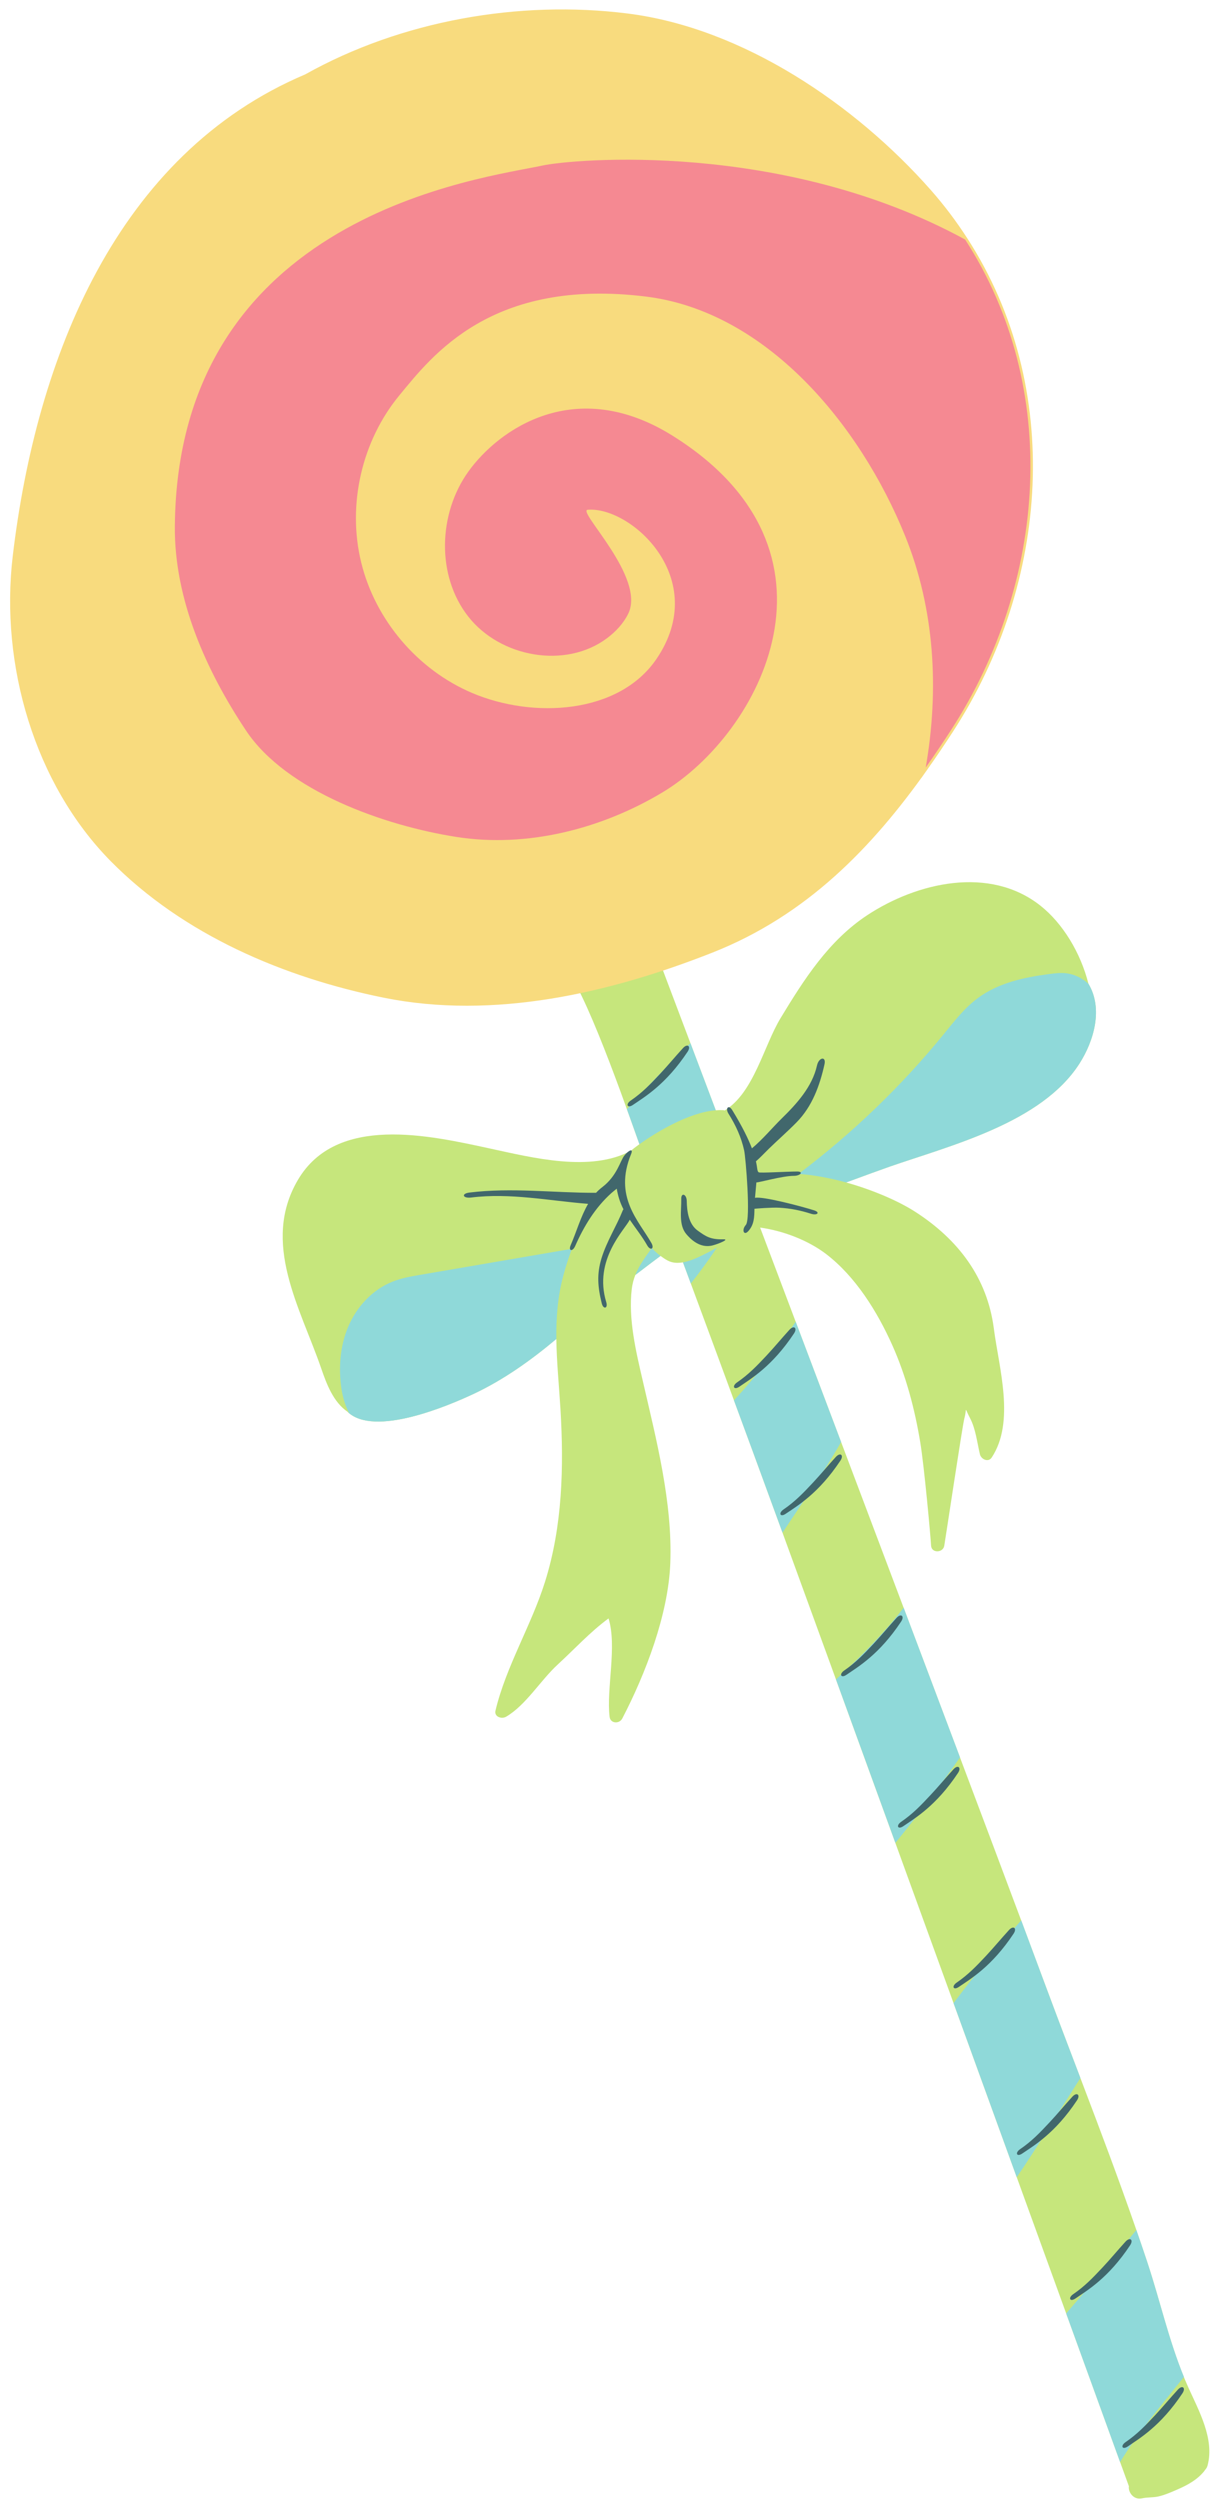
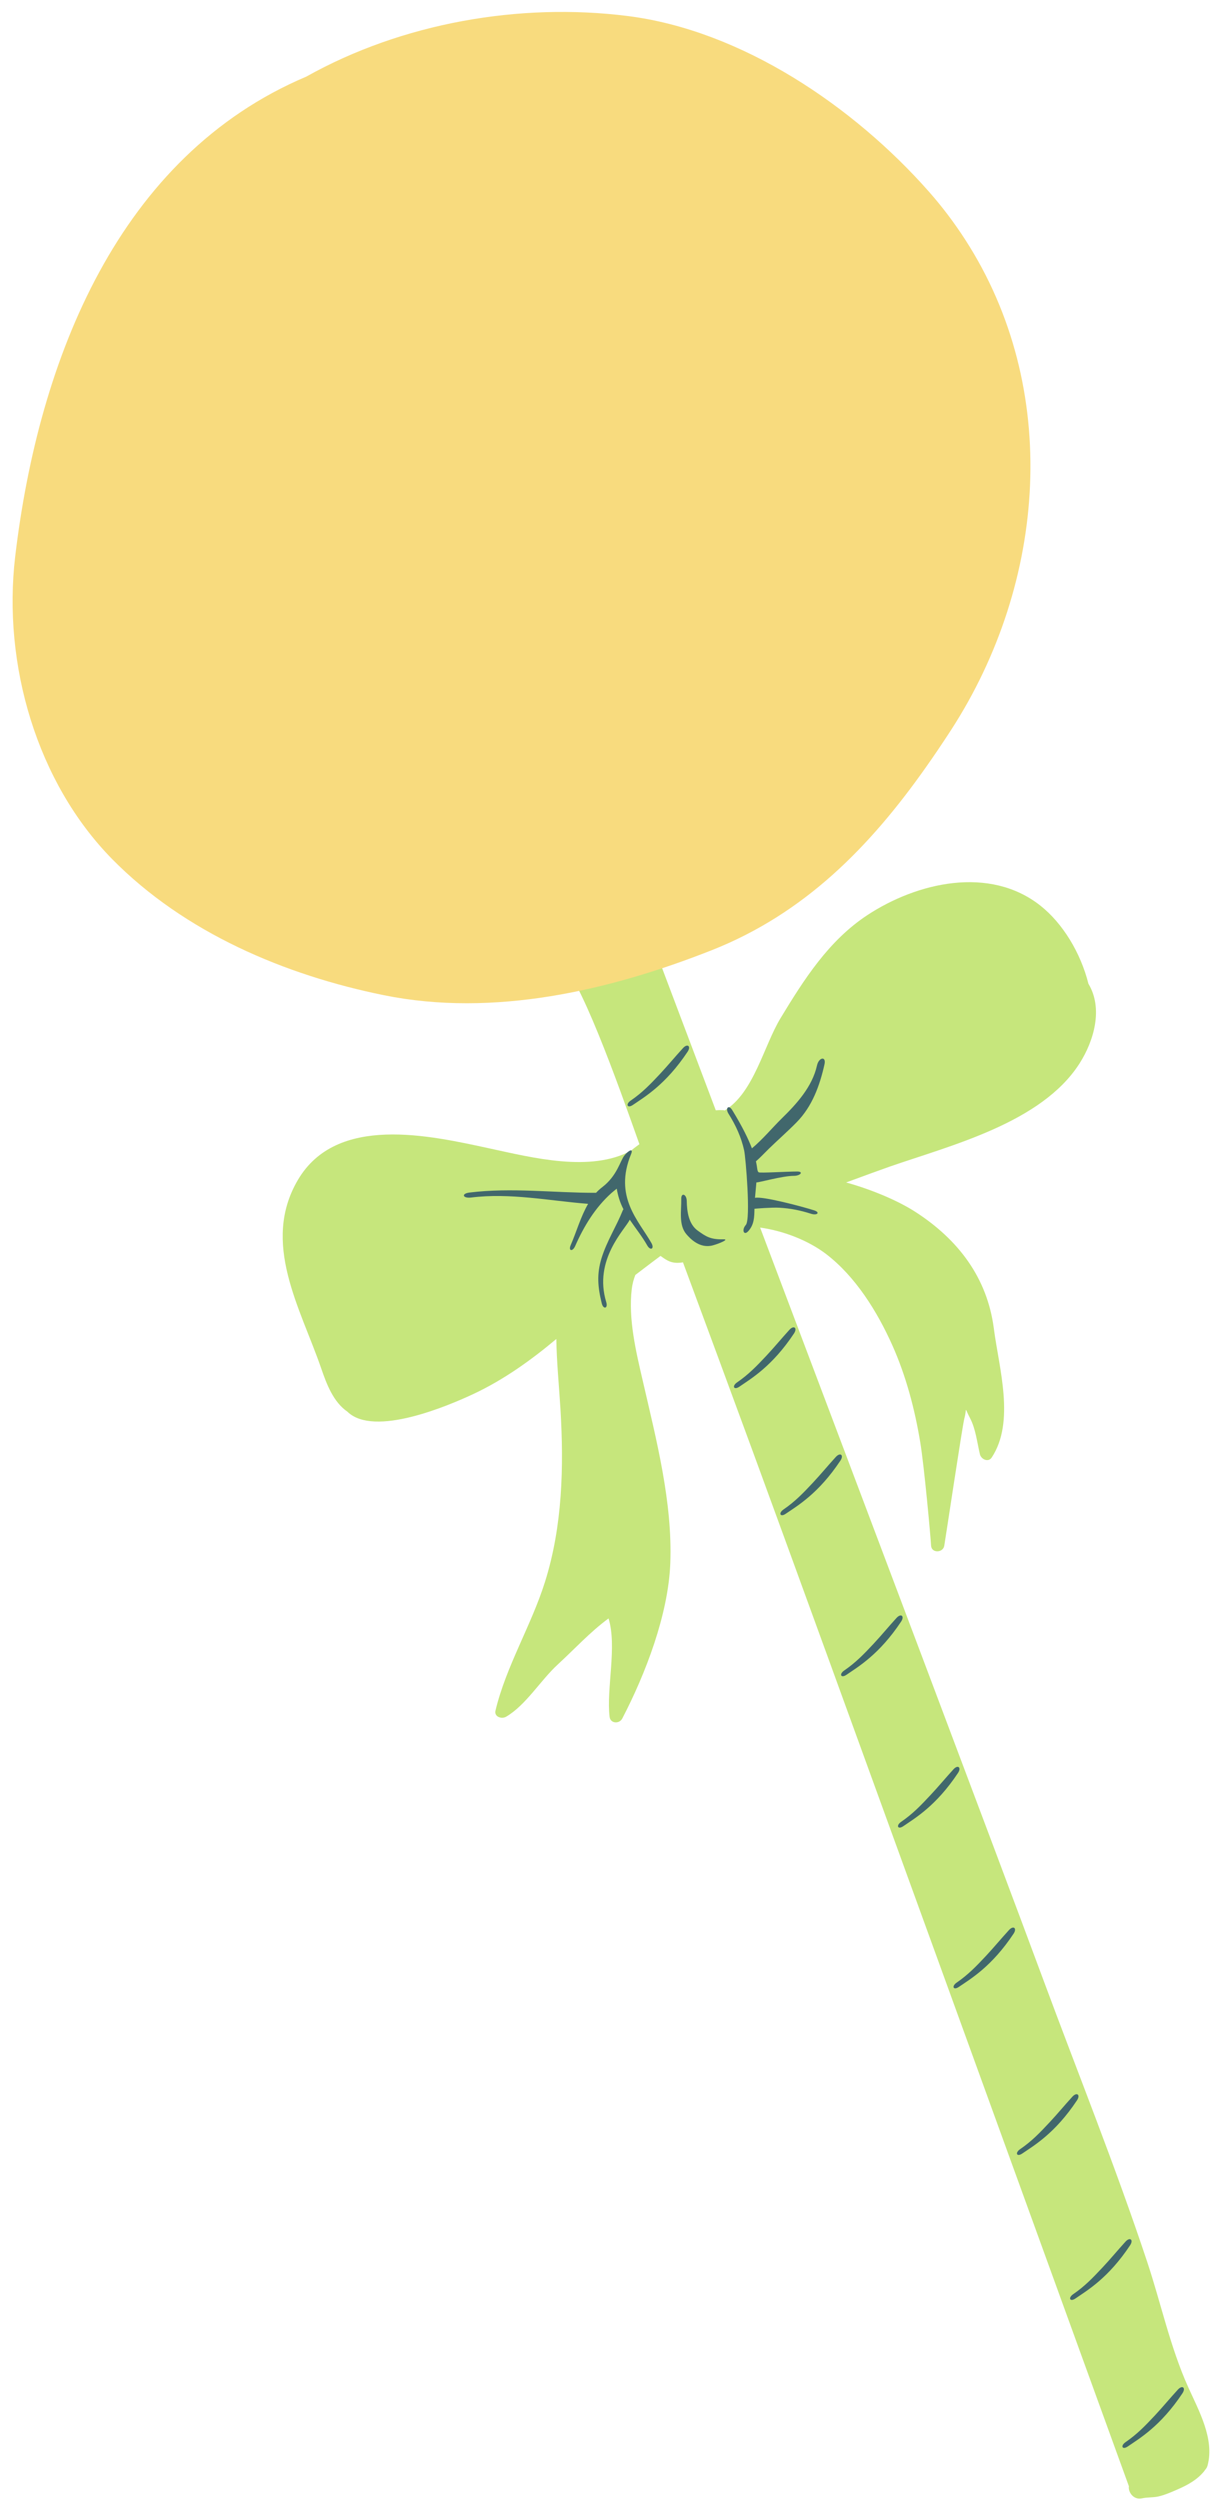
<svg xmlns="http://www.w3.org/2000/svg" height="502.7" preserveAspectRatio="xMidYMid meet" version="1.1" viewBox="127.1 -2.4 244.4 502.7" width="244.4" zoomAndPan="magnify">
  <g id="surface1">
    <g id="change1_1">
      <path d="m370.01 493.32c-0.1 0.38-0.28 0.68-0.51 0.91-0.06 0.09-0.11 0.18-0.18 0.27-1.46 1.77-3.36 2.79-5.43 3.69-1.22 0.53-2.48 1.08-3.78 1.38-1.09 0.25-2.22 0.13-3.3 0.38-1.65 0.37-2.81-1.2-2.63-2.43-13.57-37.33-62.27-171.66-75.68-208.14-4.65-12.66-9.33-25.31-14.02-37.96-1.08 0.19-2.13 0.14-3.06-0.35-0.5-0.26-0.98-0.59-1.46-0.94 0 0.01 0 0.01-0.01 0.01-0.26 0.18-2.38 1.78-5.05 3.82-0.34 0.86-0.59 1.79-0.72 2.83-0.72 6.07 0.87 12.66 2.23 18.52 2.73 11.86 5.99 24.37 5.52 36.65-0.4 10.27-4.96 22.16-9.66 31.19-0.59 1.12-2.39 1.04-2.55-0.35-0.67-5.67 1.53-14.12-0.21-19.78-3.72 2.74-6.83 6.15-10.23 9.28-3.44 3.15-6.39 8.16-10.38 10.49-0.88 0.51-2.44 0.03-2.13-1.24 2.11-8.87 7.21-17.13 9.96-25.89 3.52-11.21 3.8-23.06 3.11-34.7-0.29-4.8-0.77-9.47-0.83-14.13-5.12 4.29-10.59 8.2-16.63 11.04-4.99 2.34-20.06 8.81-25.4 3.58-2.81-1.93-4.17-5.5-5.25-8.65-4.18-12.16-12.17-25.3-4.69-37.98 7.8-13.21 26.46-8.92 38.6-6.29 8.55 1.84 20.28 4.86 28.44 0.42 0.06-0.09 0.66-0.58 1.64-1.28-4.39-12.37-12.18-34.33-16.4-37.22-0.64-0.44-0.84-1.02-0.77-1.57-0.29-0.92 14.1-8.74 16.68-8.25 1.25 0.23 1.54 2.32 1.54 2.33 3.2 8.49 8.25 21.84 14.31 37.89 0.4-0.03 0.79-0.05 1.18-0.04 0.03 0.01 0.07 0.02 0.11 0.04-0.01-0.01-0.02-0.03-0.03-0.04 0.2-0.01 0.37 0.02 0.53 0.08 5.88-3.58 7.87-13.04 11.27-18.62 4.72-7.78 9.65-15.53 17.39-20.64 10.03-6.61 24.63-10.01 34.85-1.93 4.46 3.52 8.1 9.46 9.66 15.71 2.99 4.95 1.13 11.46-1.8 16.04-7.62 11.91-25.81 16.43-38.16 20.72-1.71 0.6-4.99 1.79-8.78 3.19 5.54 1.54 10.62 3.8 13.81 5.84 8.74 5.6 14.59 13.32 15.91 23.57 1 7.79 4.32 18.7-0.43 25.89-0.7 1.06-2.14 0.36-2.38-0.65-0.56-2.37-0.85-5.1-1.98-7.25-1.25-2.37-0.57-2.09-1.15 0.05-0.36 1.31-3.69 23.52-4.04 25.61-0.25 1.44-2.56 1.52-2.65-0.02-0.11-1.97-1.38-15.95-2.18-20.8-1.11-6.69-2.85-13.31-5.62-19.51-3.02-6.75-7.4-13.83-13.36-18.37-3.42-2.6-8.34-4.61-13.23-5.29 20.71 54.8 47.34 125.3 56.91 151.1 7.01 18.92 14.59 37.73 20.95 56.87 2.79 8.39 4.62 17.11 8.25 25.19 2.12 4.71 5.32 10.39 3.9 15.73" fill="#c6e67c" />
    </g>
    <g id="change2_1">
-       <path d="m271.08 220.85c-1.79-4.76-3.51-9.28-5.1-13.5-4.4 4.29-8.66 8.72-12.78 13.27 0.92 2.54 1.77 4.93 2.52 7.05 3.07-2.19 9.85-6.41 15.36-6.82zm-6.6 30.57c0.52 1.42 1.06 2.84 1.58 4.26 1.85-2.34 3.59-4.75 5.26-7.22-0.59 0.33-1.18 0.65-1.78 0.96-1.53 0.78-3.34 1.7-5.06 2zm-58.41 3.88c-4 1.58-7.16 4.98-8.87 8.93s-2.04 8.41-1.41 12.67c0.25 1.62 0.74 3.31 1.51 4.78-0.12-0.07-0.21-0.16-0.32-0.23 5.34 5.23 20.41-1.24 25.4-3.58 6.04-2.84 11.51-6.75 16.63-11.04-0.05-4.27 0.26-8.53 1.44-12.87 0.42-1.57 0.99-3.37 1.69-5.26-10.1 1.74-20.21 3.47-30.31 5.2-1.95 0.33-3.92 0.67-5.76 1.4zm48.83-1.34c2.67-2.04 4.79-3.64 5.05-3.82 0.01 0 0.01 0 0.01-0.01-0.61-0.45-1.2-0.99-1.76-1.58-1.2 1.71-2.49 3.36-3.3 5.41zm51.18-21.79c12.35-4.29 30.54-8.81 38.16-20.72 2.93-4.58 4.79-11.09 1.8-16.04-1.22-1.09-2.65-1.86-4.3-2.09-1.17-0.16-2.37-0.03-3.54 0.13-5.06 0.65-10.24 1.77-14.34 4.79-2.72 1.99-4.81 4.71-6.94 7.32-8.55 10.49-18.38 19.93-29.19 28.08 3.18 0.23 6.45 0.86 9.57 1.72 3.79-1.4 7.07-2.59 8.78-3.19zm-18.93 31.19c-3.73 5.57-7.87 10.87-12.41 15.82 1.25 3.4 2.51 6.8 3.76 10.2 1.56 4.24 3.6 9.82 6.01 16.4 3.97-6.07 8.23-11.98 11.78-18.23-3.07-8.13-6.14-16.24-9.14-24.19zm21.72 57.51c-0.78 1.02-1.59 2.03-2.42 3.01-3.45 4.07-7.26 7.8-11.19 11.41 3.73 10.25 7.77 21.37 11.95 32.86 4.54-5.56 8.88-11.3 13-17.19-3.54-9.4-7.37-19.55-11.34-30.09zm48.99 131.53c-0.71-2.14-1.44-4.28-2.18-6.41-4.63 5.65-9.34 11.24-14.12 16.78 4.33 11.94 8.07 22.23 10.85 29.89 3.66-6.02 8.36-11.5 12.84-17.12-3.07-7.49-4.84-15.45-7.39-23.14zm-13.43-36.97c-2.27 3.57-4.53 7.14-6.79 10.71-1.96 3.1-3.94 6.21-6.02 9.24-4.07-11.22-8.37-23.06-12.71-35.01 4.3-5.73 8.84-11.28 13.61-16.63 1.7 4.56 3.18 8.54 4.39 11.79 2.46 6.64 4.99 13.27 7.52 19.9" fill="#8fd9d9" />
-     </g>
+       </g>
    <g id="change3_1">
      <path d="m277.12 243.91c-0.89 1-0.39 2.23 0.5 1.24 1.18-1.3 1.22-2.81 1.24-4.5 0.07-0.02 3.52-0.3 5.03-0.21 2.22 0.13 4.22 0.53 6.34 1.21 1.27 0.41 1.91-0.27 0.64-0.68-2.5-0.8-10.48-2.9-11.9-2.51 0.08-1.04 0.2-2.07 0.28-3.11 0.43 0.06 5.23-1.32 7.53-1.32 1.34 0 2.02-0.87 0.68-0.87-2 0-7.45 0.34-7.74 0.16-0.34-0.2-0.24-0.76-0.56-2.21 0.89-0.77 1.7-1.65 2.59-2.52 1.86-1.82 3.83-3.52 5.64-5.38 3.06-3.13 4.6-7.28 5.56-11.61 0.37-1.68-1.14-1.43-1.51 0.24-0.96 4.3-4.09 7.72-7.15 10.71-1.71 1.67-3.78 4.16-5.94 5.95-0.69-1.82-1.88-4.3-3.97-7.71-0.7-1.13-1.45-0.39-0.74 0.75 1.45 2.29 2.57 4.73 3.15 7.39 0.3 1.34 1.36 13.85 0.33 14.98zm-4.53 2.88c-2.6 0.07-3.54-0.6-5.12-1.73-1.87-1.33-2.19-3.88-2.23-6.01-0.03-1.34-1.13-1.73-1.1-0.39 0.04 2.36-0.55 5.21 1 7.07 0.77 0.91 2.72 3 5.37 2.27 1.29-0.35 3.41-1.25 2.08-1.21zm-18.54-17.15c0.51-1.23-0.52-0.75-1.35 0.3-0.86 1.08-1.46 4.1-4.49 6.39-0.44 0.34-0.84 0.71-1.21 1.11-8.43 0.03-16.96-1.1-25.47-0.05-1.7 0.21-1.36 1.21 0.35 1 7.89-0.98 15.73 0.66 23.52 1.27-1.49 2.56-2.35 5.66-3.49 8.27-0.54 1.21 0.35 1.43 0.89 0.21 1.74-3.95 4.02-7.73 7.31-10.67 0.34-0.31 0.71-0.58 1.05-0.86 0.23 1.39 0.64 2.75 1.31 4.06 0.01 0.03 0.03 0.05 0.04 0.08-0.03 0.05-0.08 0.1-0.11 0.16-1.33 3.33-3.2 6.16-4.29 9.64-1 3.24-0.77 5.85 0.03 9.11 0.32 1.3 1.3 1.05 0.91-0.23-2.61-8.55 3.78-14.61 4.73-16.58 1.16 1.72 2.48 3.35 3.5 5.15 0.65 1.16 1.51 0.71 0.86-0.45-2.56-4.53-7.64-9.28-4.09-17.91zm88.77 189.54c-1.6 1.75-3.01 3.47-4.61 5.18-1.93 2.07-3.59 3.8-5.91 5.38-1.09 0.75-0.67 1.63 0.44 0.87 2.33-1.59 6.59-4.05 11-10.69 0.74-1.11-0.01-1.72-0.92-0.74zm-12.76-33.5c-1.6 1.75-3.01 3.46-4.61 5.18-1.93 2.06-3.59 3.79-5.9 5.38-1.1 0.75-0.67 1.63 0.43 0.87 2.33-1.59 6.59-4.06 11-10.69 0.74-1.11-0.01-1.73-0.92-0.74zm-11.17-32.32c-1.6 1.75-3.01 3.47-4.62 5.18-1.93 2.07-3.58 3.79-5.9 5.38-1.09 0.75-0.67 1.63 0.44 0.87 2.32-1.59 6.59-4.06 10.99-10.69 0.74-1.11-0.01-1.73-0.91-0.74zm-11.45-30.44c-1.6 1.75-3.01 3.47-4.61 5.19-1.93 2.06-3.58 3.78-5.9 5.37-1.1 0.75-0.67 1.63 0.43 0.88 2.33-1.6 6.59-4.06 11-10.7 0.74-1.11-0.01-1.73-0.92-0.74zm-12.21-32.37c-1.6 1.75-3.01 3.47-4.61 5.18-1.93 2.06-3.58 3.79-5.91 5.38-1.09 0.75-0.66 1.63 0.44 0.87 2.33-1.59 6.59-4.05 11-10.69 0.74-1.11-0.01-1.73-0.92-0.74zm-9.34-25.56c-1.59 1.75-3.01 3.47-4.61 5.19-1.93 2.05-3.58 3.78-5.9 5.37-1.1 0.75-0.67 1.63 0.44 0.88 2.32-1.6 6.58-4.06 10.99-10.7 0.74-1.11-0.01-1.73-0.92-0.74zm-21.4-56.65c-1.6 1.75-3.01 3.46-4.61 5.18-1.93 2.06-3.59 3.79-5.9 5.37-1.1 0.75-0.68 1.64 0.43 0.88 2.33-1.59 6.59-4.06 11-10.69 0.74-1.11-0.01-1.73-0.92-0.74zm99.54 269.75c-1.6 1.74-3.01 3.46-4.61 5.18-1.93 2.06-3.58 3.78-5.9 5.37-1.1 0.75-0.67 1.63 0.43 0.88 2.33-1.6 6.59-4.06 11-10.69 0.74-1.12-0.01-1.73-0.92-0.74zm-9.61-29.02c-4.4 6.63-8.67 9.1-10.99 10.69-1.11 0.76-1.54-0.12-0.44-0.87 2.32-1.59 3.97-3.32 5.9-5.38 1.61-1.71 3.02-3.44 4.61-5.18 0.91-0.99 1.66-0.37 0.92 0.74" fill="#41676c" />
    </g>
    <g id="change4_1">
      <path d="m321.24 45.766c-2.15-3.328-4.57-6.551-7.29-9.633-15.09-17.098-37.62-32.438-60.67-35.324-21.69-2.715-45.29 1.402-64.57 12.199-37.66 15.933-53.83 56.637-58.55 96.452-2.58 21.81 4.39 45.51 19.5 60.88 14.59 14.82 34.79 23.34 54.67 27.37 22.05 4.47 45.3-0.91 65.89-9.03 18.77-7.41 31.88-20.87 43.09-36.75 0.35-1.96 0.63-3.93 0.85-5.9-0.22 1.97-0.5 3.94-0.85 5.9 1.74-2.46 3.43-4.97 5.09-7.53 19.26-29.72 22.18-68.744 2.84-98.634" fill="#f8db7e" />
    </g>
-     <path d="m3212.4 4542.3c-21.5 33.3-45.7 65.6-72.9 96.4-150.9 170.9-376.2 324.3-606.7 353.2-216.9 27.2-452.9-14-645.7-122-376.6-159.3-538.3-566.3-585.5-964.5-25.8-218.1 43.9-455.1 195-608.8 145.9-148.2 347.9-233.4 546.7-273.7 220.5-44.7 453 9.1 658.9 90.3 187.7 74.1 318.8 208.7 430.9 367.5 3.5 19.6 6.3 39.3 8.5 59-2.2-19.7-5-39.4-8.5-59 17.4 24.6 34.3 49.7 50.9 75.3 192.6 297.2 221.8 687.4 28.4 986.3z" fill="none" stroke="#f8db7e" stroke-miterlimit="10" stroke-width="10" transform="matrix(.1 0 0 -.1 0 500)" />
    <g id="change5_1">
-       <path d="m236.24 30.883c-11.87 2.57-73.45 9.719-73.97 72.557-0.12 14.63 6.23 28.92 14.34 41.09 8.12 12.16 27.88 19.11 42.33 21.36 14.15 2.21 29.07-1.58 41.36-8.93 19.9-11.9 39.08-48.61 2.11-71.737-19.57-12.239-35.01-1.282-41.09 7.187-6.08 8.47-6.47 20.96-0.03 29.16 6.43 8.21 19.55 10.6 27.91 4.36 1.75-1.31 3.29-2.95 4.26-4.91 3.62-7.29-10.37-20.73-8.15-20.92 8.74-0.713 24.8 13.84 13.86 29.97-7.53 11.11-24.77 12.11-37.12 6.86-10.96-4.66-19.48-14.69-22.3-26.26-2.82-11.568 0.11-24.4 7.69-33.584 6.57-7.953 18.51-23.68 49.58-19.856 24.16 2.977 43.03 25.594 52.16 48.16 5.94 14.66 6.86 30.88 4.13 46.54 1.74-2.46 3.43-4.97 5.09-7.53 19.26-29.72 22.18-68.744 2.84-98.634-36.75-20.036-78.99-16.18-85-14.883" fill="#f58992" />
-     </g>
+       </g>
  </g>
</svg>